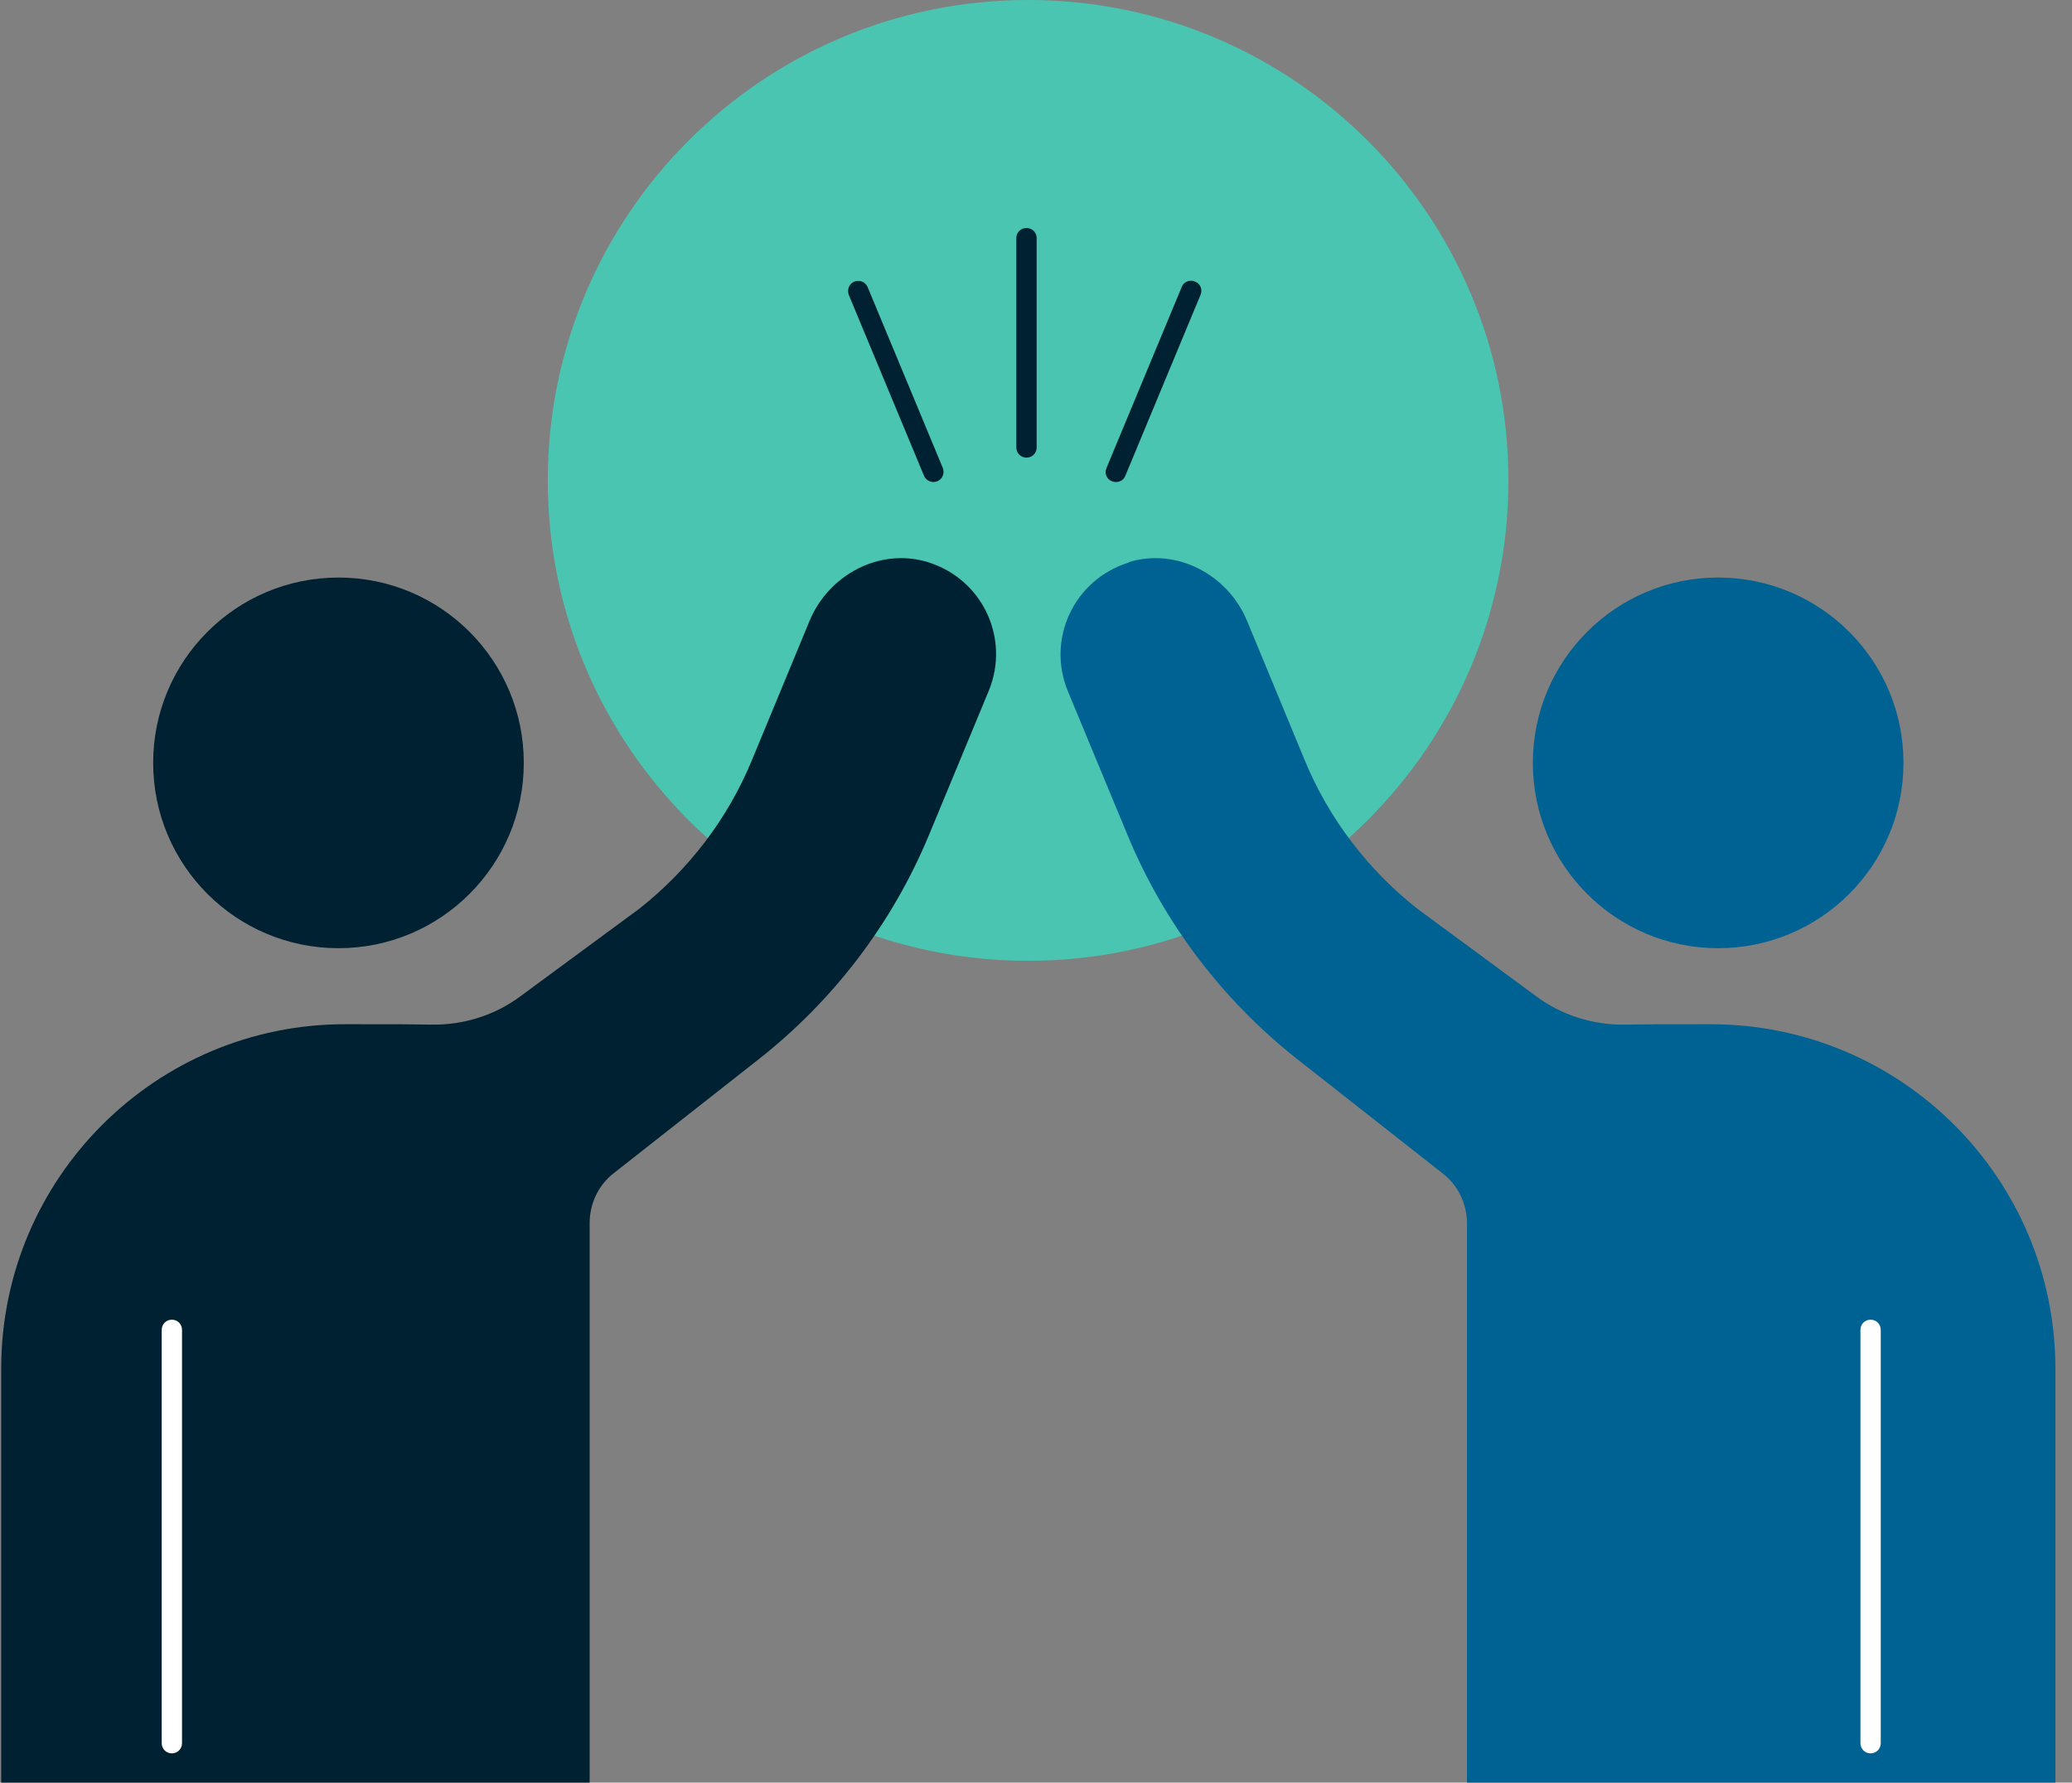
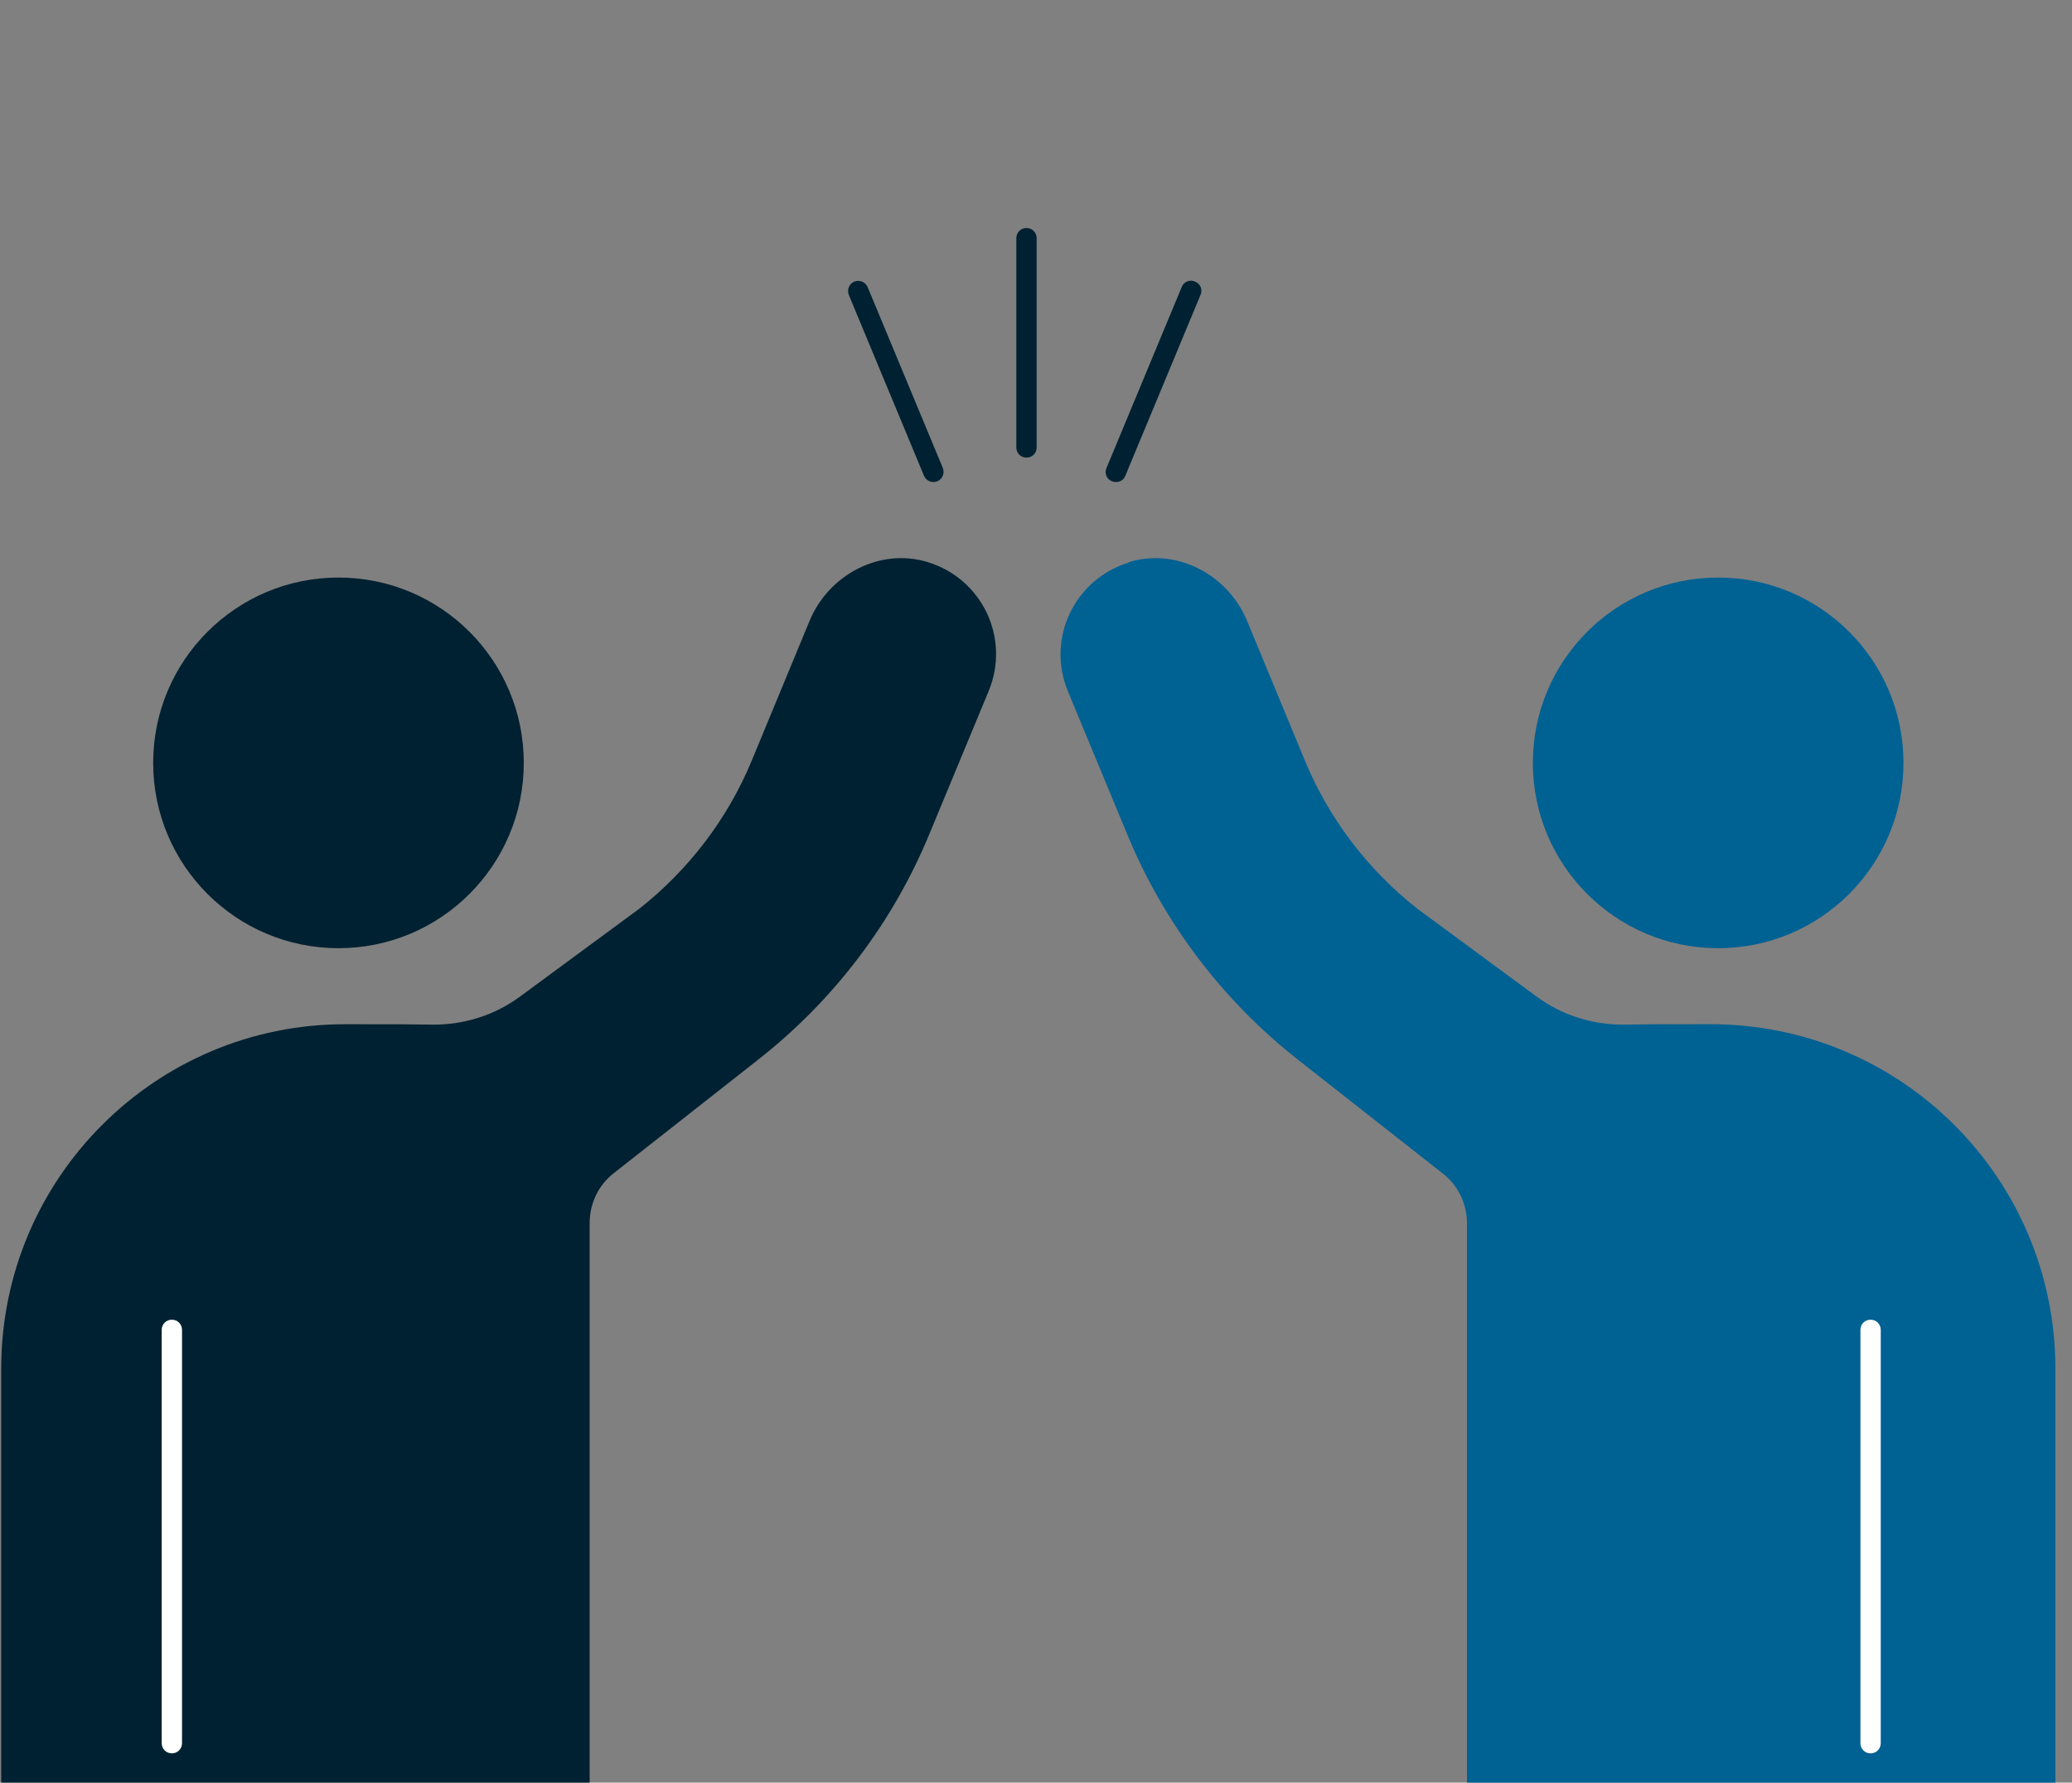
<svg xmlns="http://www.w3.org/2000/svg" width="93" height="80" viewBox="0 0 93 80" fill="none">
  <rect x="0" y="0" width="93" height="80" fill="#808080" stroke="none" />
  <g clip-path="url(#clip0_2506_4913)">
-     <path d="M46.145 43.119C58.052 43.119 67.705 33.467 67.705 21.559C67.705 9.653 58.052 0 46.145 0C34.239 0 24.586 9.653 24.586 21.559C24.586 33.467 34.239 43.119 46.145 43.119Z" fill="#49C5B1" />
    <path d="M15.192 42.553C19.786 42.553 23.51 38.83 23.51 34.236C23.51 29.642 19.786 25.919 15.192 25.919C10.599 25.919 6.875 29.642 6.875 34.236C6.875 38.83 10.599 42.553 15.192 42.553Z" fill="#002131" />
    <path d="M41.642 25.226C39.489 24.569 37.191 25.791 36.334 27.87L33.744 34.127C32.667 36.735 30.916 39.033 28.691 40.784L23.365 44.706C22.216 45.563 20.812 46.001 19.389 45.983C17.875 45.965 18.532 45.965 15.522 45.965C6.986 45.946 0.055 52.877 0.055 61.414V80H26.466V54.884C26.466 54.008 26.867 53.169 27.56 52.64L34.035 47.551C37.428 44.888 40.073 41.404 41.715 37.428L44.377 31.008C45.344 28.673 44.122 25.992 41.642 25.226Z" fill="#002131" />
    <path d="M77.118 42.553C81.712 42.553 85.436 38.83 85.436 34.236C85.436 29.642 81.712 25.919 77.118 25.919C72.525 25.919 68.801 29.642 68.801 34.236C68.801 38.83 72.525 42.553 77.118 42.553Z" fill="#006193" />
    <path d="M50.669 25.226C52.821 24.569 55.119 25.791 55.976 27.87L58.566 34.127C59.643 36.735 61.394 39.033 63.619 40.784L68.945 44.706C70.094 45.563 71.499 46.001 72.921 45.983C74.435 45.965 73.778 45.965 76.788 45.965C85.324 45.965 92.255 52.877 92.255 61.432V80.018H65.844V54.902C65.844 54.026 65.443 53.187 64.75 52.658L58.275 47.57C54.882 44.907 52.237 41.423 50.596 37.446L47.933 31.026C46.966 28.691 48.188 26.01 50.669 25.244V25.226Z" fill="#006193" />
    <path d="M83.96 78.687C83.704 78.687 83.504 78.486 83.504 78.231V59.681C83.504 59.425 83.704 59.225 83.96 59.225C84.215 59.225 84.416 59.425 84.416 59.681V78.231C84.416 78.486 84.215 78.687 83.96 78.687Z" fill="white" />
    <path d="M7.714 78.687C7.458 78.687 7.258 78.486 7.258 78.231V59.681C7.258 59.425 7.458 59.225 7.714 59.225C7.969 59.225 8.17 59.425 8.17 59.681V78.231C8.17 78.486 7.969 78.687 7.714 78.687Z" fill="white" />
    <path d="M50.087 21.632C50.087 21.632 49.978 21.632 49.905 21.596C49.668 21.505 49.558 21.231 49.668 20.994L53.042 12.877C53.133 12.64 53.407 12.531 53.644 12.64C53.881 12.731 53.99 13.005 53.881 13.242L50.507 21.359C50.434 21.541 50.27 21.632 50.087 21.632Z" fill="#002131" />
    <path d="M41.895 21.632C41.713 21.632 41.548 21.523 41.476 21.359L38.101 13.242C38.01 13.005 38.101 12.75 38.338 12.64C38.575 12.549 38.831 12.64 38.94 12.877L42.315 20.994C42.406 21.231 42.315 21.486 42.078 21.596C42.023 21.614 41.968 21.632 41.895 21.632Z" fill="#002131" />
    <path d="M46.073 20.538C45.818 20.538 45.617 20.337 45.617 20.082V10.688C45.617 10.433 45.818 10.232 46.073 10.232C46.328 10.232 46.529 10.433 46.529 10.688V20.082C46.529 20.337 46.328 20.538 46.073 20.538Z" fill="#002131" />
  </g>
  <defs>
    <clipPath id="clip0_2506_4913">
      <rect width="92.203" height="80" fill="white" transform="translate(0.055)" />
    </clipPath>
  </defs>
</svg>